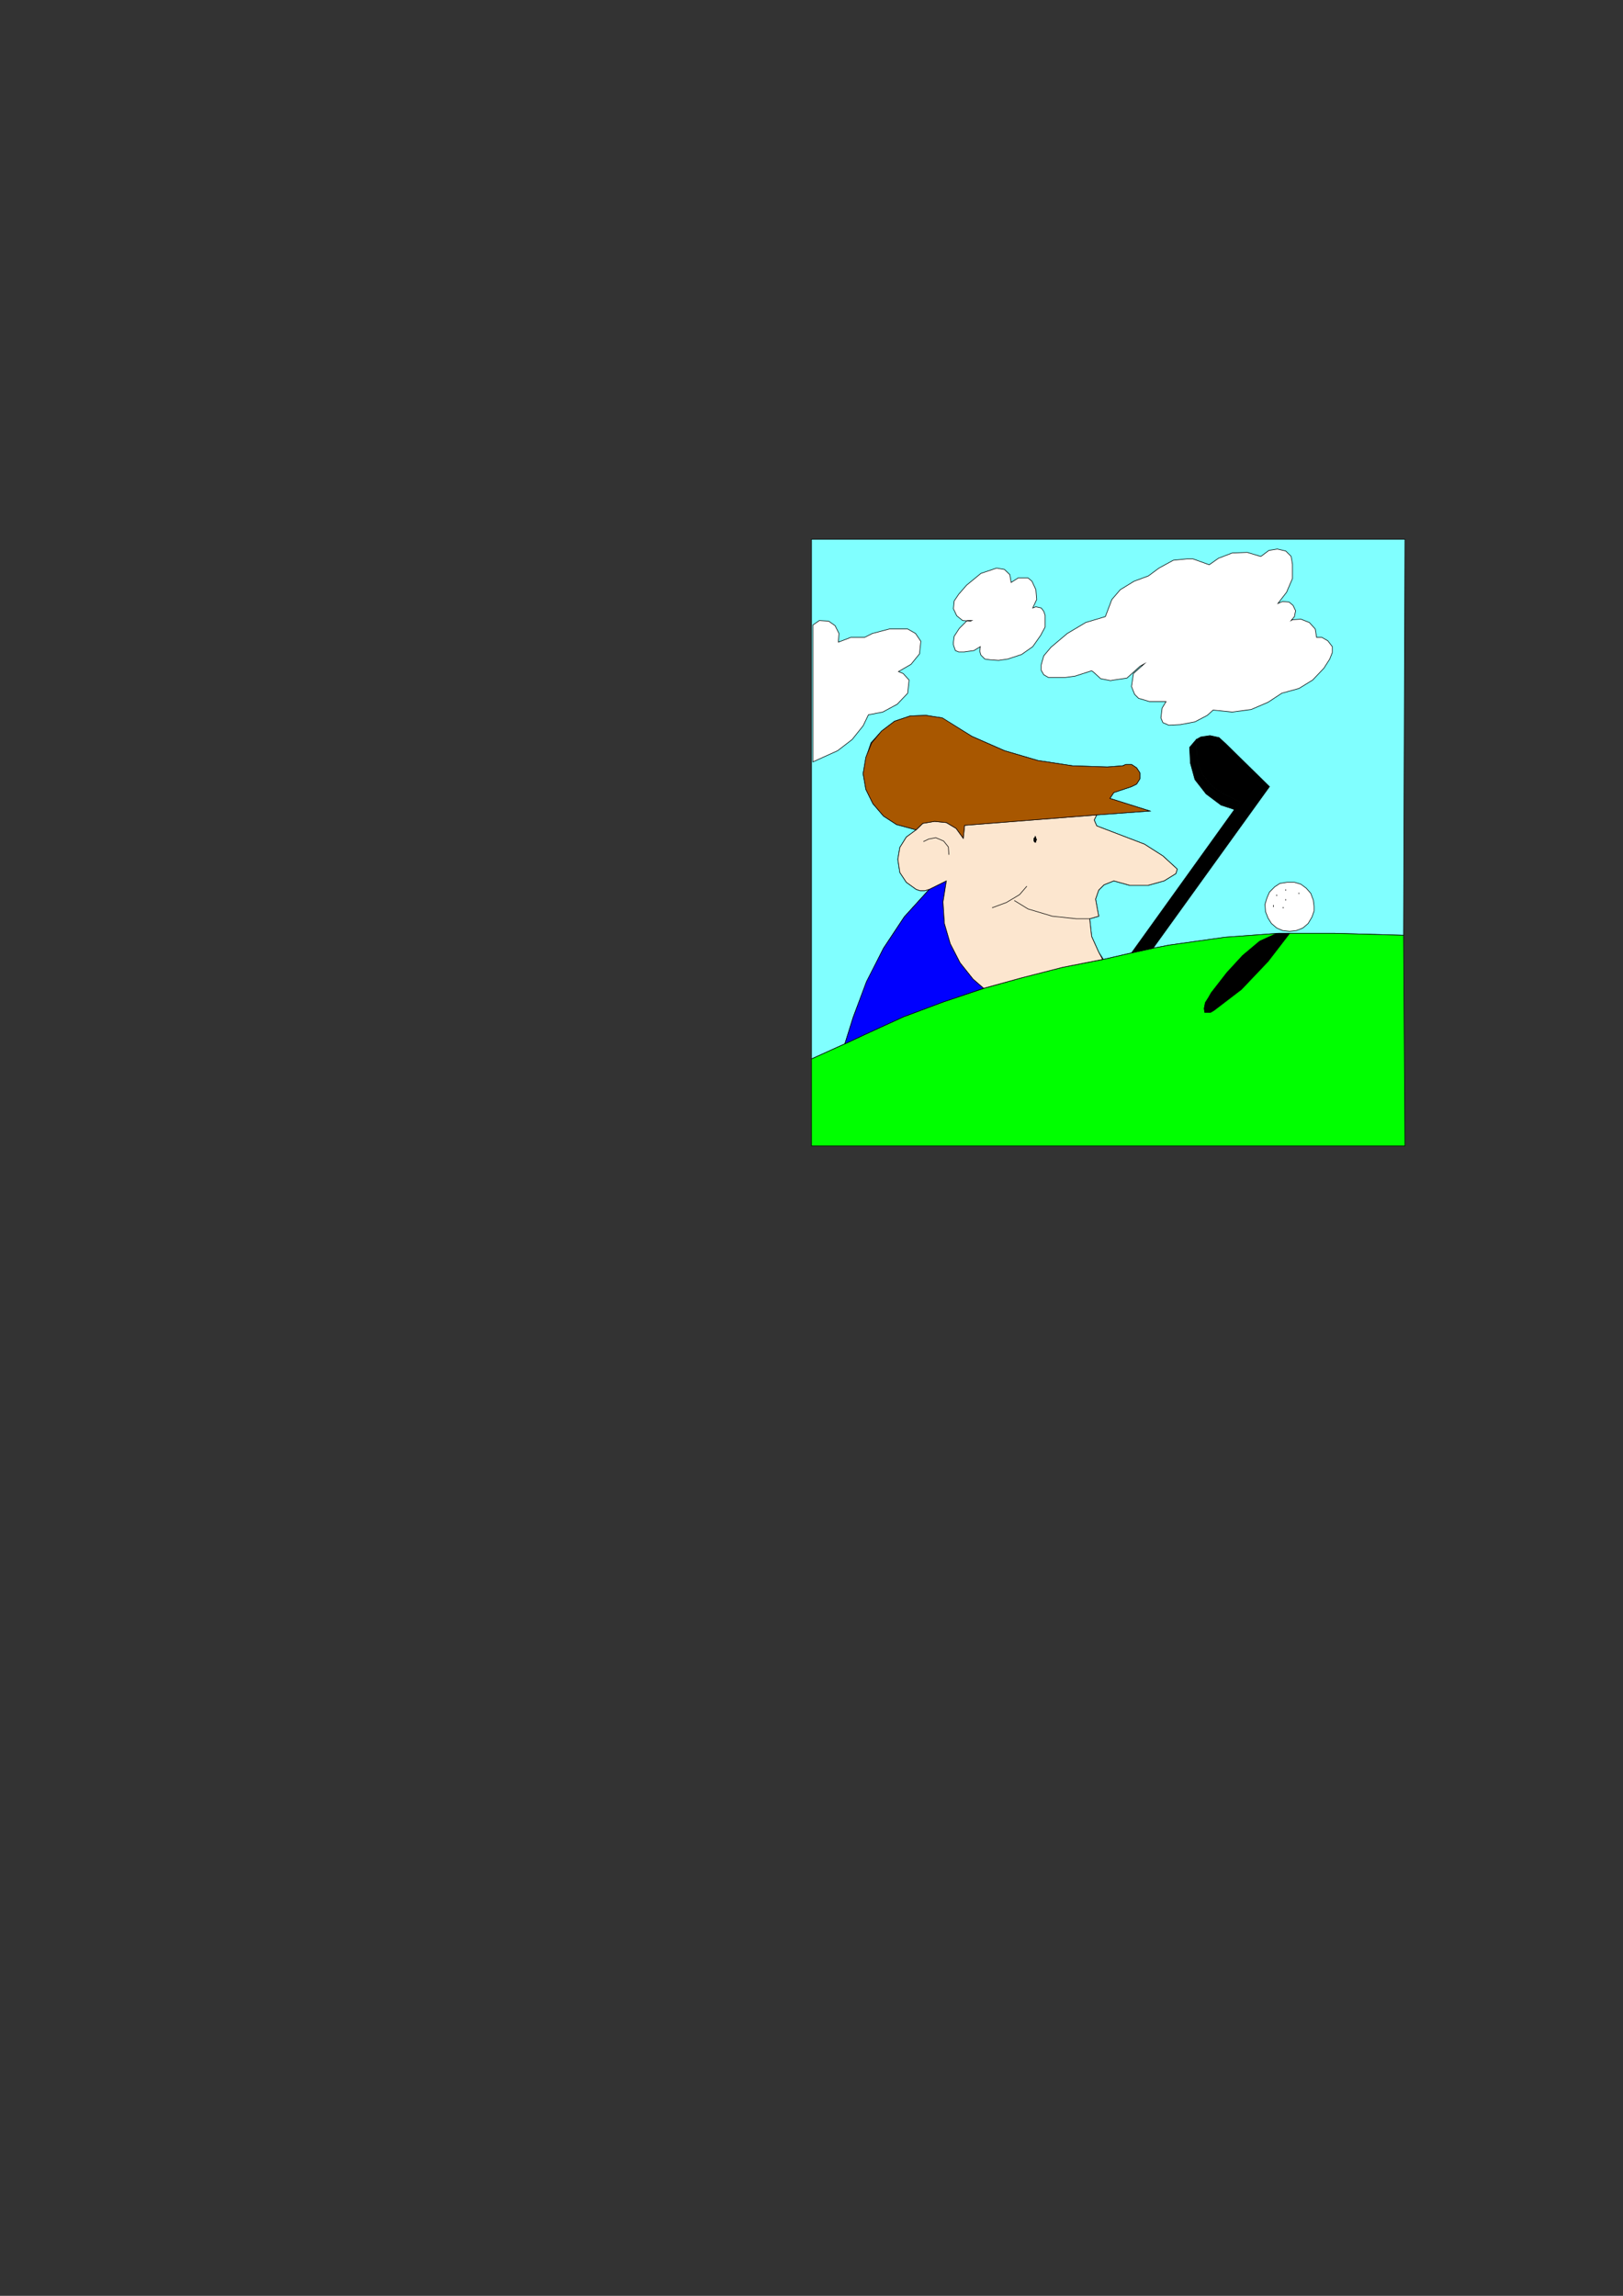
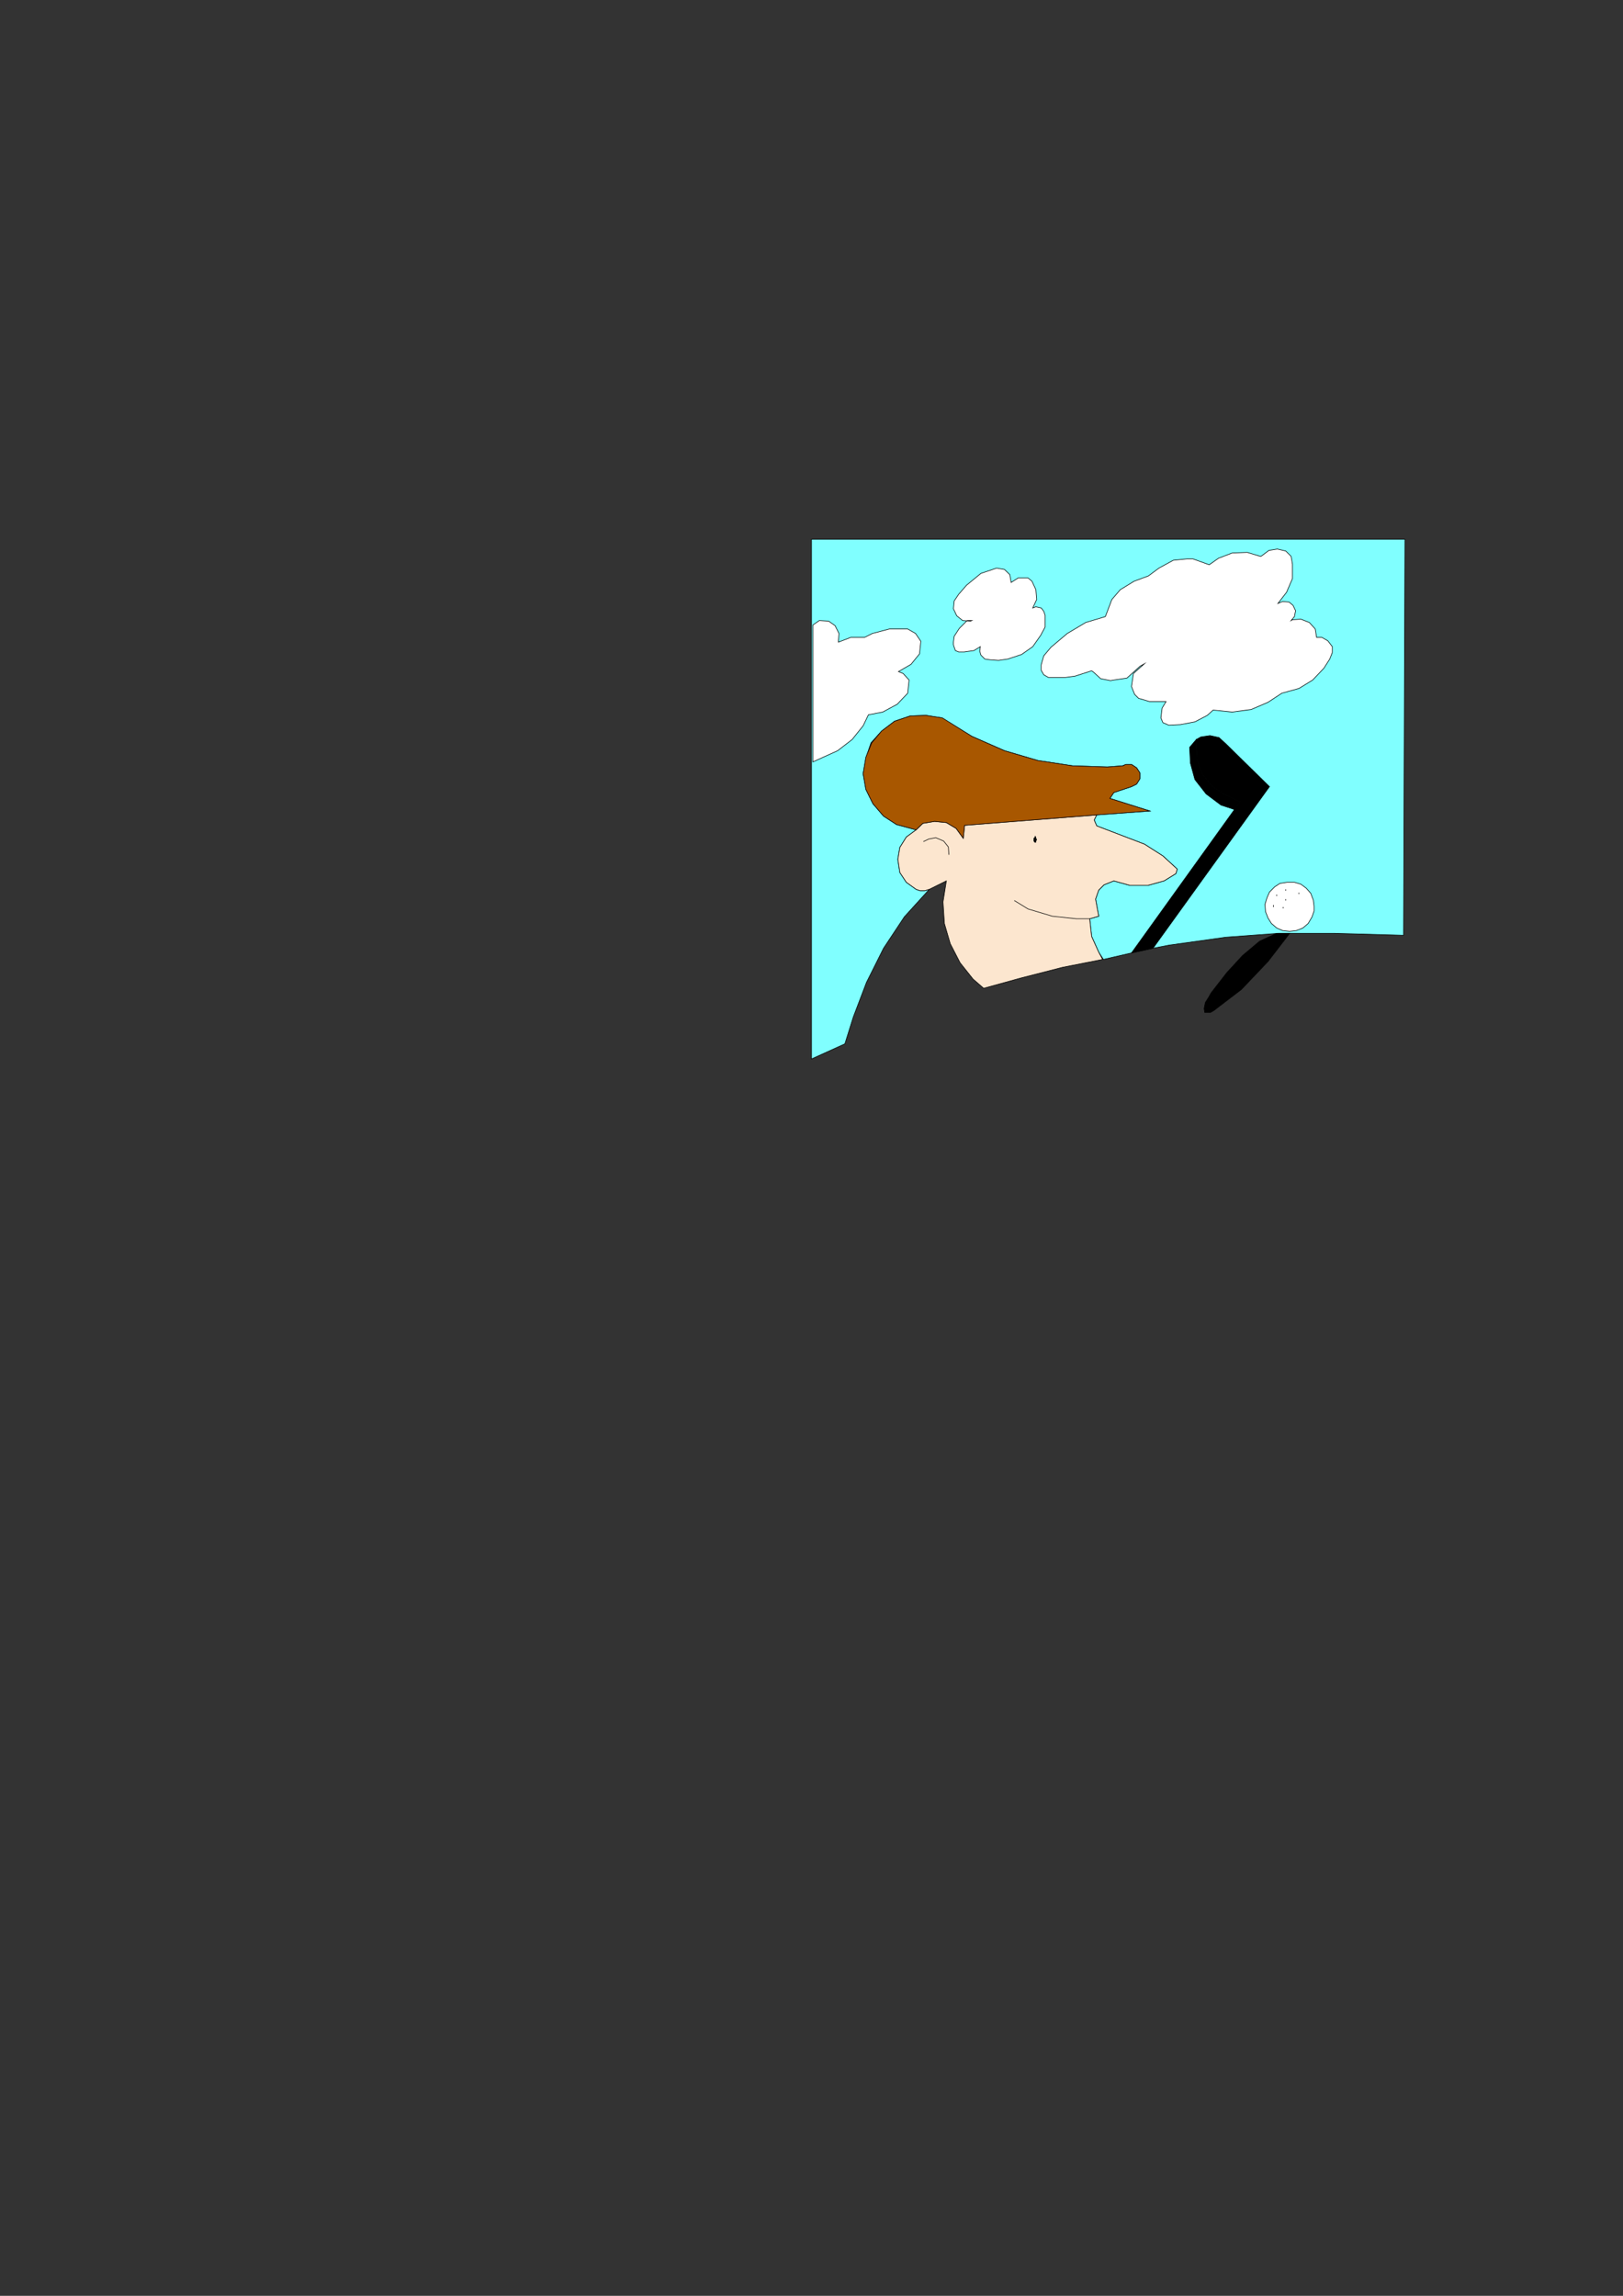
<svg xmlns="http://www.w3.org/2000/svg" height="841.89pt" viewBox="0 0 595.276 841.89" width="595.276pt" version="1.1" id="f582e500-f60f-11ea-b8d9-dcc15c148e23">
  <rect x="0" y="0" width="595.276" height="841.89" fill="#333333" stroke="none" />
  <g>
    <path style="stroke:#000000;stroke-width:0.216;stroke-miterlimit:10.433;fill:#80ffff;" d="M 339.182,326.625 L 337.454,326.625 336.014,326.121 332.414,323.529 330.038,319.929 329.318,315.105 330.038,310.785 332.414,306.969 336.014,304.305 328.814,302.361 324.062,299.265 320.174,294.729 317.582,289.473 316.574,283.713 317.582,277.953 319.454,272.409 323.342,268.089 328.094,264.489 333.854,262.545 339.614,262.329 345.374,263.265 356.462,270.033 368.414,275.289 380.654,278.889 393.398,280.833 406.142,281.265 411.614,280.833 413.054,280.329 414.998,280.329 416.87,281.553 418.094,283.425 418.094,285.585 416.87,287.529 414.998,288.465 408.518,290.625 407.078,292.785 421.694,297.393 402.254,298.833 401.318,300.705 402.254,302.865 419.75,309.561 426.518,313.881 431.774,318.705 431.27,320.361 426.95,323.025 420.974,324.681 414.494,324.681 408.518,323.025 404.918,324.465 402.974,326.409 401.822,329.721 402.974,335.985 399.662,336.921 400.382,343.401 402.974,349.161 404.702,351.825 414.998,349.449 422.918,347.721 428.894,346.569 449.558,343.689 468.998,342.249 489.158,342.249 514.79,342.969 515.294,197.745 297.638,197.745 297.638,388.329 309.878,382.785 312.974,372.921 317.798,360.249 324.062,347.721 331.694,336.201 340.838,326.121 339.182,326.625 Z" />
-     <path style="stroke:#000000;stroke-width:0.216;stroke-miterlimit:10.433;fill:#00ff00;" d="M 514.79,342.969 L 515.294,420.225 297.638,420.225 297.638,388.329 309.878,382.785 317.582,379.185 331.262,372.921 345.878,367.449 360.998,362.409 374.894,358.521 389.798,354.705 404.702,351.825 414.998,349.449 422.918,347.721 428.894,346.569 449.27,343.689 468.998,342.249 489.158,342.249 514.79,342.969 Z" />
-     <path style="stroke:#000000;stroke-width:0.216;stroke-miterlimit:10.433;fill:#0000ff;" d="M 312.974,372.921 L 317.798,359.961 324.062,347.721 331.694,336.201 340.838,326.121 347.102,323.025 345.878,330.729 346.382,338.649 348.542,346.065 352.142,353.049 356.894,359.025 360.782,362.409 345.878,367.449 331.262,372.921 317.582,379.185 309.878,382.785 312.974,372.921 Z" />
    <path style="stroke:#000000;stroke-width:0.216;stroke-miterlimit:10.433;fill:#fce6cf;" d="M 340.838,326.121 L 347.102,323.025 345.878,330.729 346.382,338.649 348.542,346.065 352.142,353.049 356.894,359.025 360.782,362.409 374.894,358.521 389.798,354.705 404.414,351.825 402.974,349.161 400.382,343.401 399.662,336.921 402.974,335.985 401.822,329.721 402.974,326.409 404.918,324.465 408.518,323.025 414.494,324.681 420.974,324.681 426.95,323.025 431.27,320.361 431.774,318.705 426.518,313.881 419.75,309.561 402.254,302.865 401.318,300.705 402.254,298.833 353.798,302.649 353.294,307.401 350.702,303.801 347.102,301.641 342.782,301.209 338.462,301.929 336.014,304.305 332.414,306.969 330.038,310.785 329.318,315.105 330.038,319.929 332.414,323.529 336.014,326.121 337.454,326.625 339.182,326.625 340.838,326.121 Z" />
    <path style="stroke:#000000;stroke-width:0.216;stroke-miterlimit:10.433;fill:#a85700;" d="M 338.462,301.929 L 342.782,301.209 347.102,301.641 350.702,303.801 353.294,307.401 353.798,302.649 402.254,298.833 421.694,297.393 407.078,292.785 408.518,290.625 414.998,288.465 416.87,287.529 418.094,285.585 418.094,283.425 416.87,281.553 414.998,280.329 412.838,280.329 411.902,280.833 406.142,281.265 393.398,280.833 380.654,278.889 368.414,275.289 356.462,270.033 345.662,263.265 339.614,262.329 333.854,262.545 328.094,264.489 323.342,268.089 319.742,272.409 317.582,277.665 316.574,283.713 317.582,289.473 320.174,294.729 324.062,299.265 328.814,302.361 336.014,304.305 338.462,301.929 Z" />
    <path style="stroke:#000000;stroke-width:0.216;stroke-miterlimit:10.433;fill:#000000;" d="M 422.918,347.721 L 414.998,349.449 454.814,294.009 448.334,290.913 444.23,288.033 440.918,283.713 438.974,278.385 438.758,272.913 438.758,271.185 440.414,270.249 443.798,269.745 447.11,270.465 449.774,272.913 465.614,288.465 422.918,347.721 Z" />
    <path style="stroke:#000000;stroke-width:0.216;stroke-miterlimit:10.433;fill:#000000;" d="M 438.758,272.913 L 438.974,278.385 440.918,283.713 444.23,288.033 448.334,290.913 454.814,294.009 452.87,296.889 447.83,295.233 442.358,291.129 438.254,285.873 436.598,279.825 436.31,274.065 438.758,271.185 438.758,272.913 Z" />
    <path style="stroke:#000000;stroke-width:0.216;stroke-miterlimit:10.433;fill:#ffffff;" d="M 481.958,332.385 L 481.67,330.009 480.734,327.561 479.078,325.689 477.134,324.249 474.758,323.529 472.094,323.529 469.43,323.961 467.558,325.185 465.614,327.129 464.678,329.289 463.958,331.665 464.174,334.329 465.11,336.705 466.334,338.649 468.278,340.305 470.438,341.241 473.03,341.529 475.478,341.241 477.854,340.305 479.798,338.649 481.238,336.201 481.958,334.041 481.958,332.385 Z" />
    <path style="stroke:#000000;stroke-width:0.216;stroke-miterlimit:10.433;fill:#000000;" d="M 473.03,342.249 L 465.11,352.545 455.318,362.841 445.238,370.545 444.014,371.265 441.854,371.265 441.638,369.825 442.07,367.665 443.294,365.721 444.23,364.065 449.99,356.649 455.75,350.385 462.014,345.129 468.278,342.249 473.03,342.249 Z" />
    <path style="stroke:#000000;stroke-width:0.216;stroke-miterlimit:10.433;fill:#ffffff;" d="M 298.142,279.393 L 307.214,275.289 312.542,271.185 316.574,266.145 318.518,262.113 323.774,261.105 329.102,258.225 332.918,254.193 333.422,249.369 331.262,246.993 329.534,246.273 334.142,243.609 337.238,239.793 337.742,235.185 335.798,232.305 332.918,230.649 326.222,230.649 319.958,232.305 317.078,233.745 312.038,233.745 307.502,235.473 307.718,232.305 306.278,229.425 303.902,227.769 300.518,227.553 298.142,229.209 298.142,279.393 Z" />
    <path style="stroke:#000000;stroke-width:0.216;stroke-miterlimit:10.433;fill:#ffffff;" d="M 354.734,227.553 L 351.854,230.433 349.982,233.313 349.694,235.473 349.694,236.409 349.982,237.345 350.414,238.569 351.638,239.073 353.582,239.073 357.182,238.569 359.558,237.129 359.342,238.785 359.774,240.225 361.214,241.665 363.158,241.953 366.254,242.169 369.638,241.665 374.678,240.009 378.782,237.129 381.662,233.025 383.318,229.929 383.318,225.609 382.814,224.169 381.878,222.945 379.934,222.513 378.782,222.945 380.222,219.849 379.934,216.249 378.494,213.153 377.054,211.929 373.454,211.929 370.862,213.585 370.358,210.705 368.414,208.833 365.534,208.329 359.774,210.273 354.518,214.593 351.638,217.905 349.982,220.353 349.694,223.233 350.918,225.825 353.078,227.553 355.958,227.769 356.462,227.553 354.734,227.553 Z" />
    <path style="stroke:#000000;stroke-width:0.216;stroke-miterlimit:10.433;fill:#ffffff;" d="M 400.382,245.985 L 394.334,247.929 390.734,248.433 384.542,248.433 382.814,247.425 381.878,245.769 381.878,243.825 382.814,240.513 385.478,237.345 391.454,232.305 398.222,228.273 405.422,226.113 407.798,219.849 410.894,216.249 415.934,213.153 421.19,211.209 425.078,208.329 430.334,205.449 435.374,204.945 437.534,204.945 443.51,207.105 446.894,204.729 451.934,202.785 457.478,202.569 462.23,204.009 462.518,204.009 465.398,201.849 468.494,201.345 471.59,202.065 473.534,204.009 474.038,206.889 474.038,212.145 471.878,217.185 468.71,221.289 470.438,220.569 472.814,220.785 474.254,222.009 475.19,223.953 474.758,226.113 473.534,227.553 474.038,227.265 477.134,227.049 480.23,228.273 482.39,230.649 482.894,233.745 484.838,233.745 486.998,234.969 488.654,237.129 488.654,239.289 487.718,241.665 485.558,245.049 481.454,249.369 476.414,252.465 470.15,254.193 465.11,257.505 458.918,260.169 451.934,261.105 444.95,260.385 442.79,262.329 438.254,264.705 432.998,265.713 428.678,265.929 426.518,264.993 425.798,263.265 426.23,259.665 427.67,257.289 421.694,257.289 417.59,256.065 416.15,254.625 414.998,251.745 415.718,246.993 419.75,243.393 418.094,244.329 413.342,248.649 408.518,249.369 407.294,249.585 403.694,248.865 401.102,246.489 400.382,245.985 Z" />
    <path style="stroke:#000000;stroke-width:0.216;stroke-miterlimit:10.433;fill:none;" d="M 348.038,313.449 L 347.822,310.569 346.094,308.409 343.214,307.185 340.622,307.689 338.678,308.625" />
-     <path style="stroke:#000000;stroke-width:0.216;stroke-miterlimit:10.433;fill:none;" d="M 363.878,332.889 L 369.134,330.945 373.958,328.065 376.622,324.969" />
    <path style="stroke:#000000;stroke-width:0.216;stroke-miterlimit:10.433;fill:none;" d="M 372.014,330.225 L 377.054,333.321 385.982,335.985 394.838,336.921 399.662,336.921" />
    <path style="stroke:#000000;stroke-width:0.216;stroke-miterlimit:10.433;fill:#000000;" d="M 380.222,307.905 L 379.934,307.401 379.934,307.185 379.718,306.681 379.502,307.185 379.214,307.401 379.214,308.409 379.502,308.841 379.934,308.841 379.934,308.409 380.222,307.905 Z" />
    <path style="stroke:#000000;stroke-width:0.216;stroke-miterlimit:10.433;fill:none;" d="M 471.59,326.121 L 471.59,326.625" />
    <path style="stroke:#000000;stroke-width:0.216;stroke-miterlimit:10.433;fill:none;" d="M 468.278,328.065 L 468.278,328.569" />
    <path style="stroke:#000000;stroke-width:0.216;stroke-miterlimit:10.433;fill:none;" d="M 476.414,327.345 L 476.414,327.849" />
    <path style="stroke:#000000;stroke-width:0.216;stroke-miterlimit:10.433;fill:none;" d="M 471.59,329.721 L 471.59,330.225" />
    <path style="stroke:#000000;stroke-width:0.216;stroke-miterlimit:10.433;fill:none;" d="M 467.054,331.881 L 467.054,332.601" />
    <path style="stroke:#000000;stroke-width:0.216;stroke-miterlimit:10.433;fill:none;" d="M 470.654,332.601 L 470.654,333.105" />
  </g>
</svg>